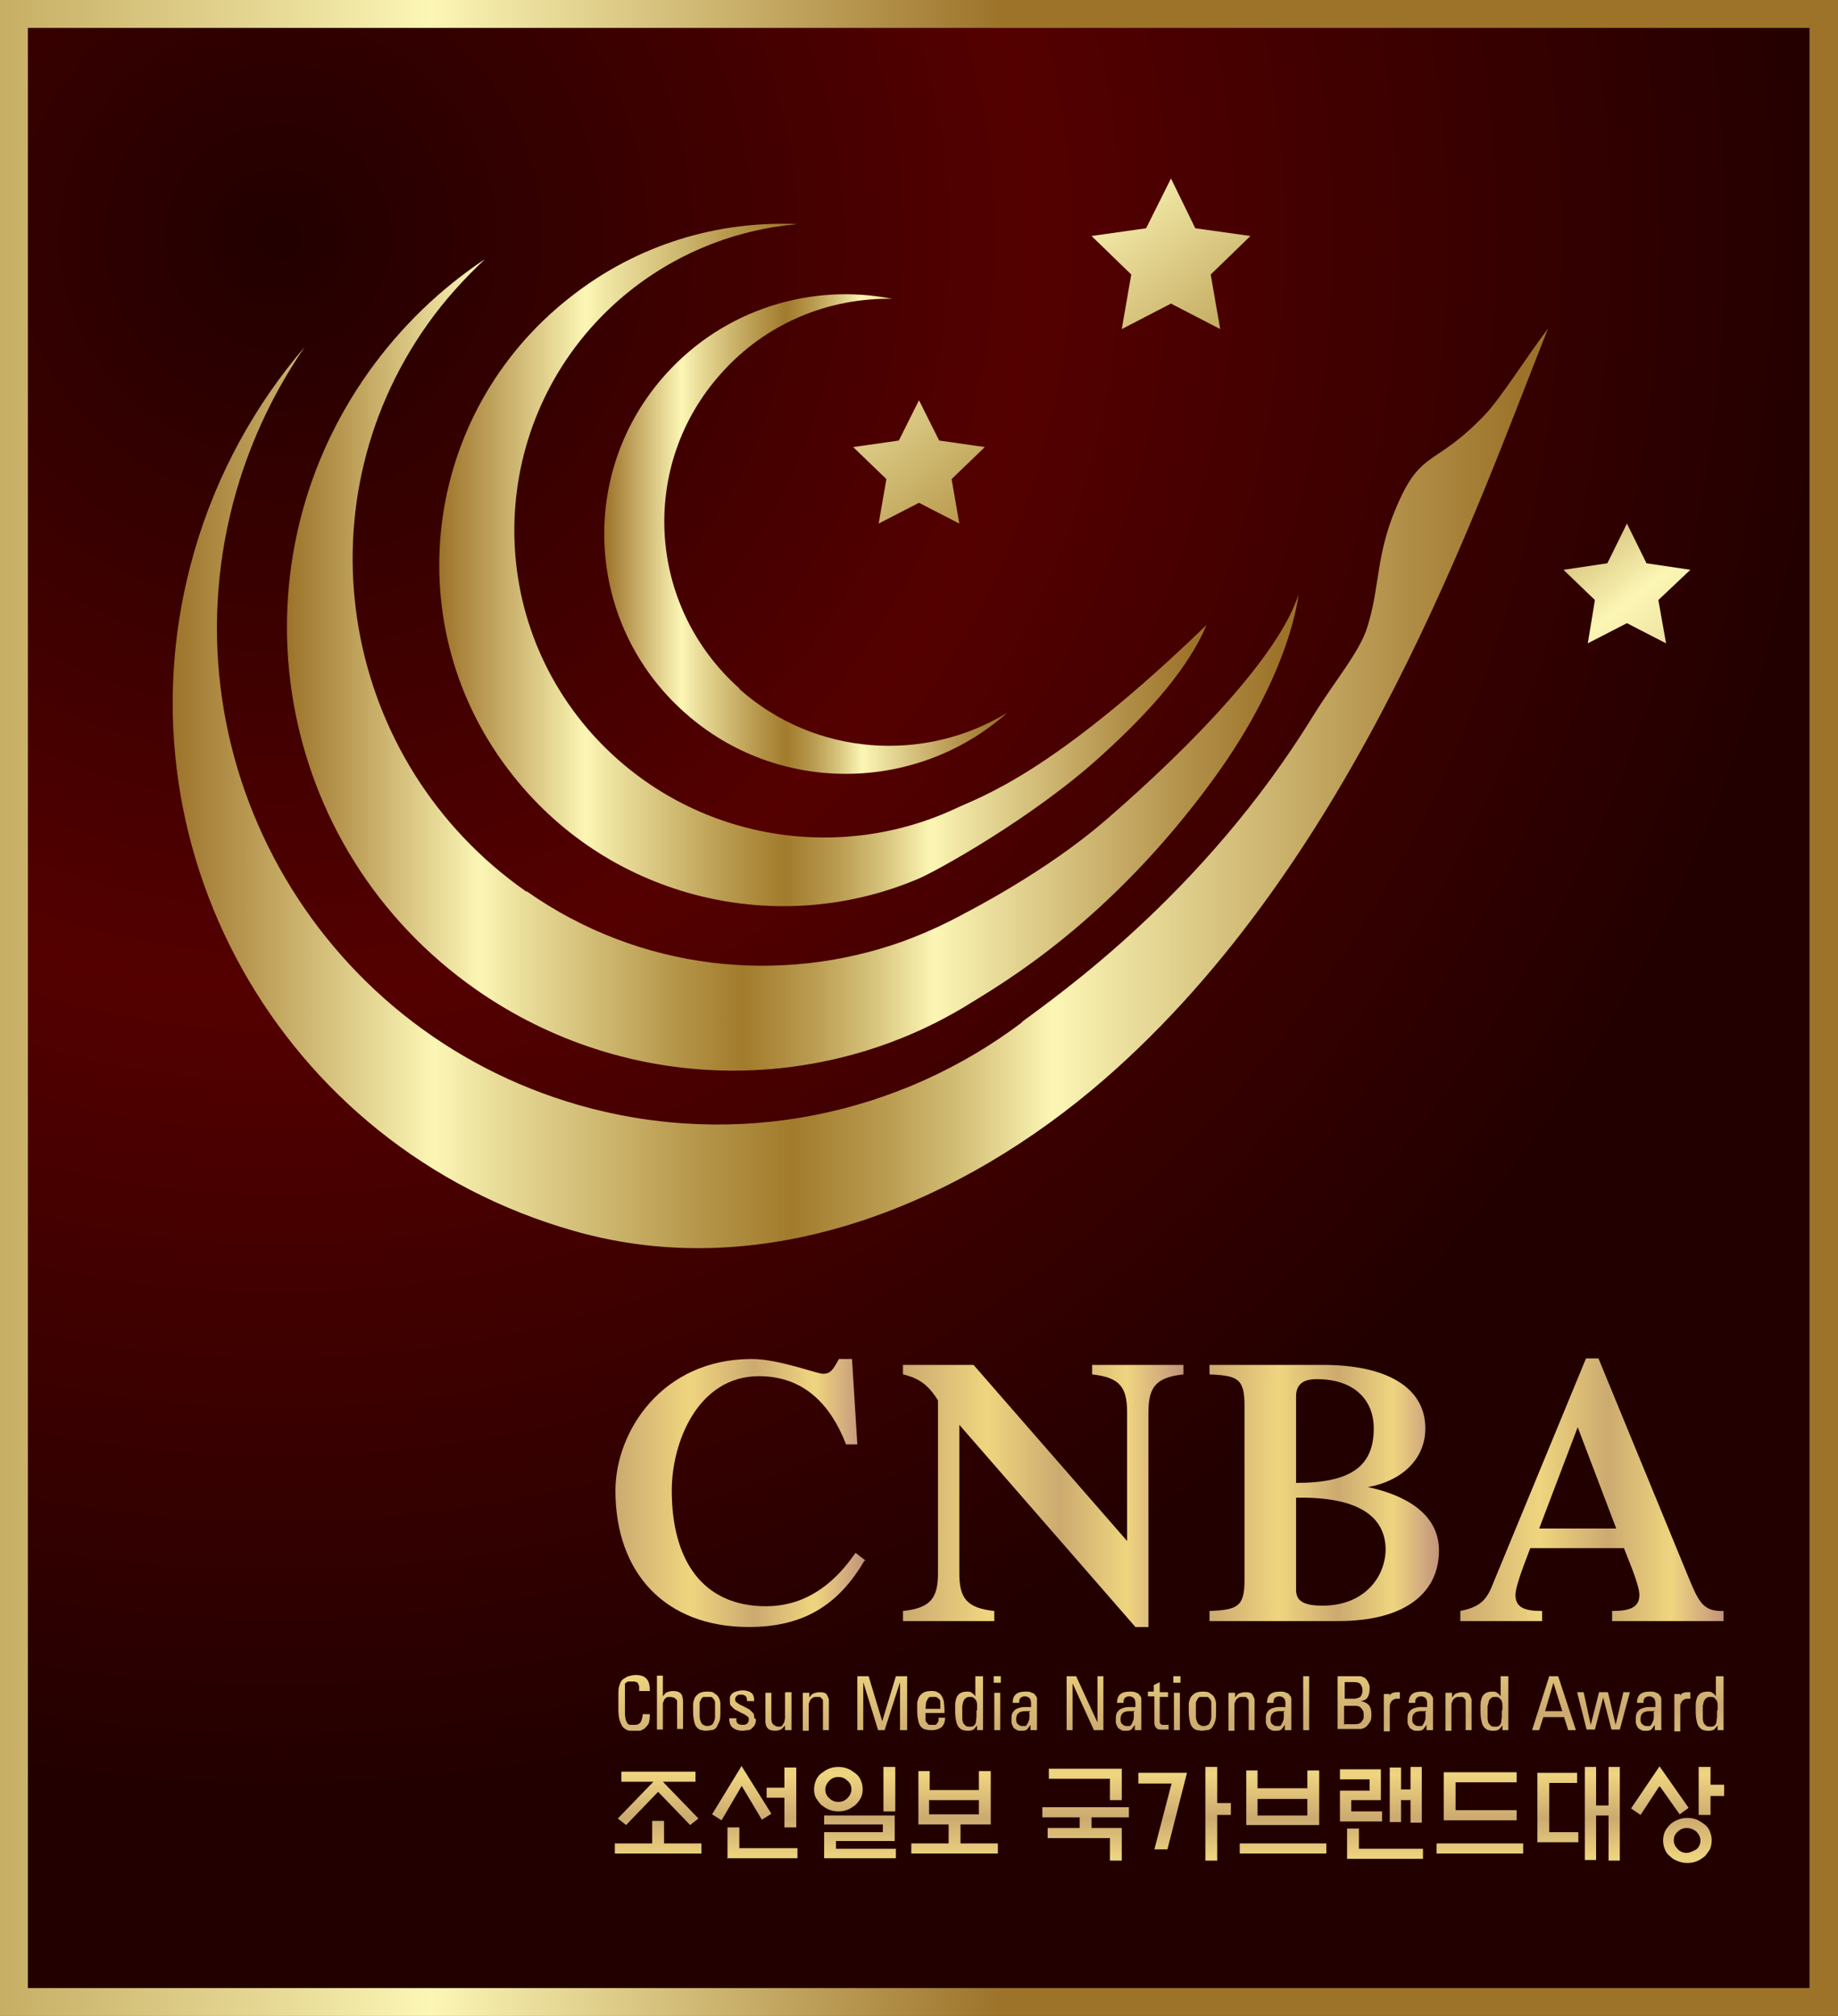
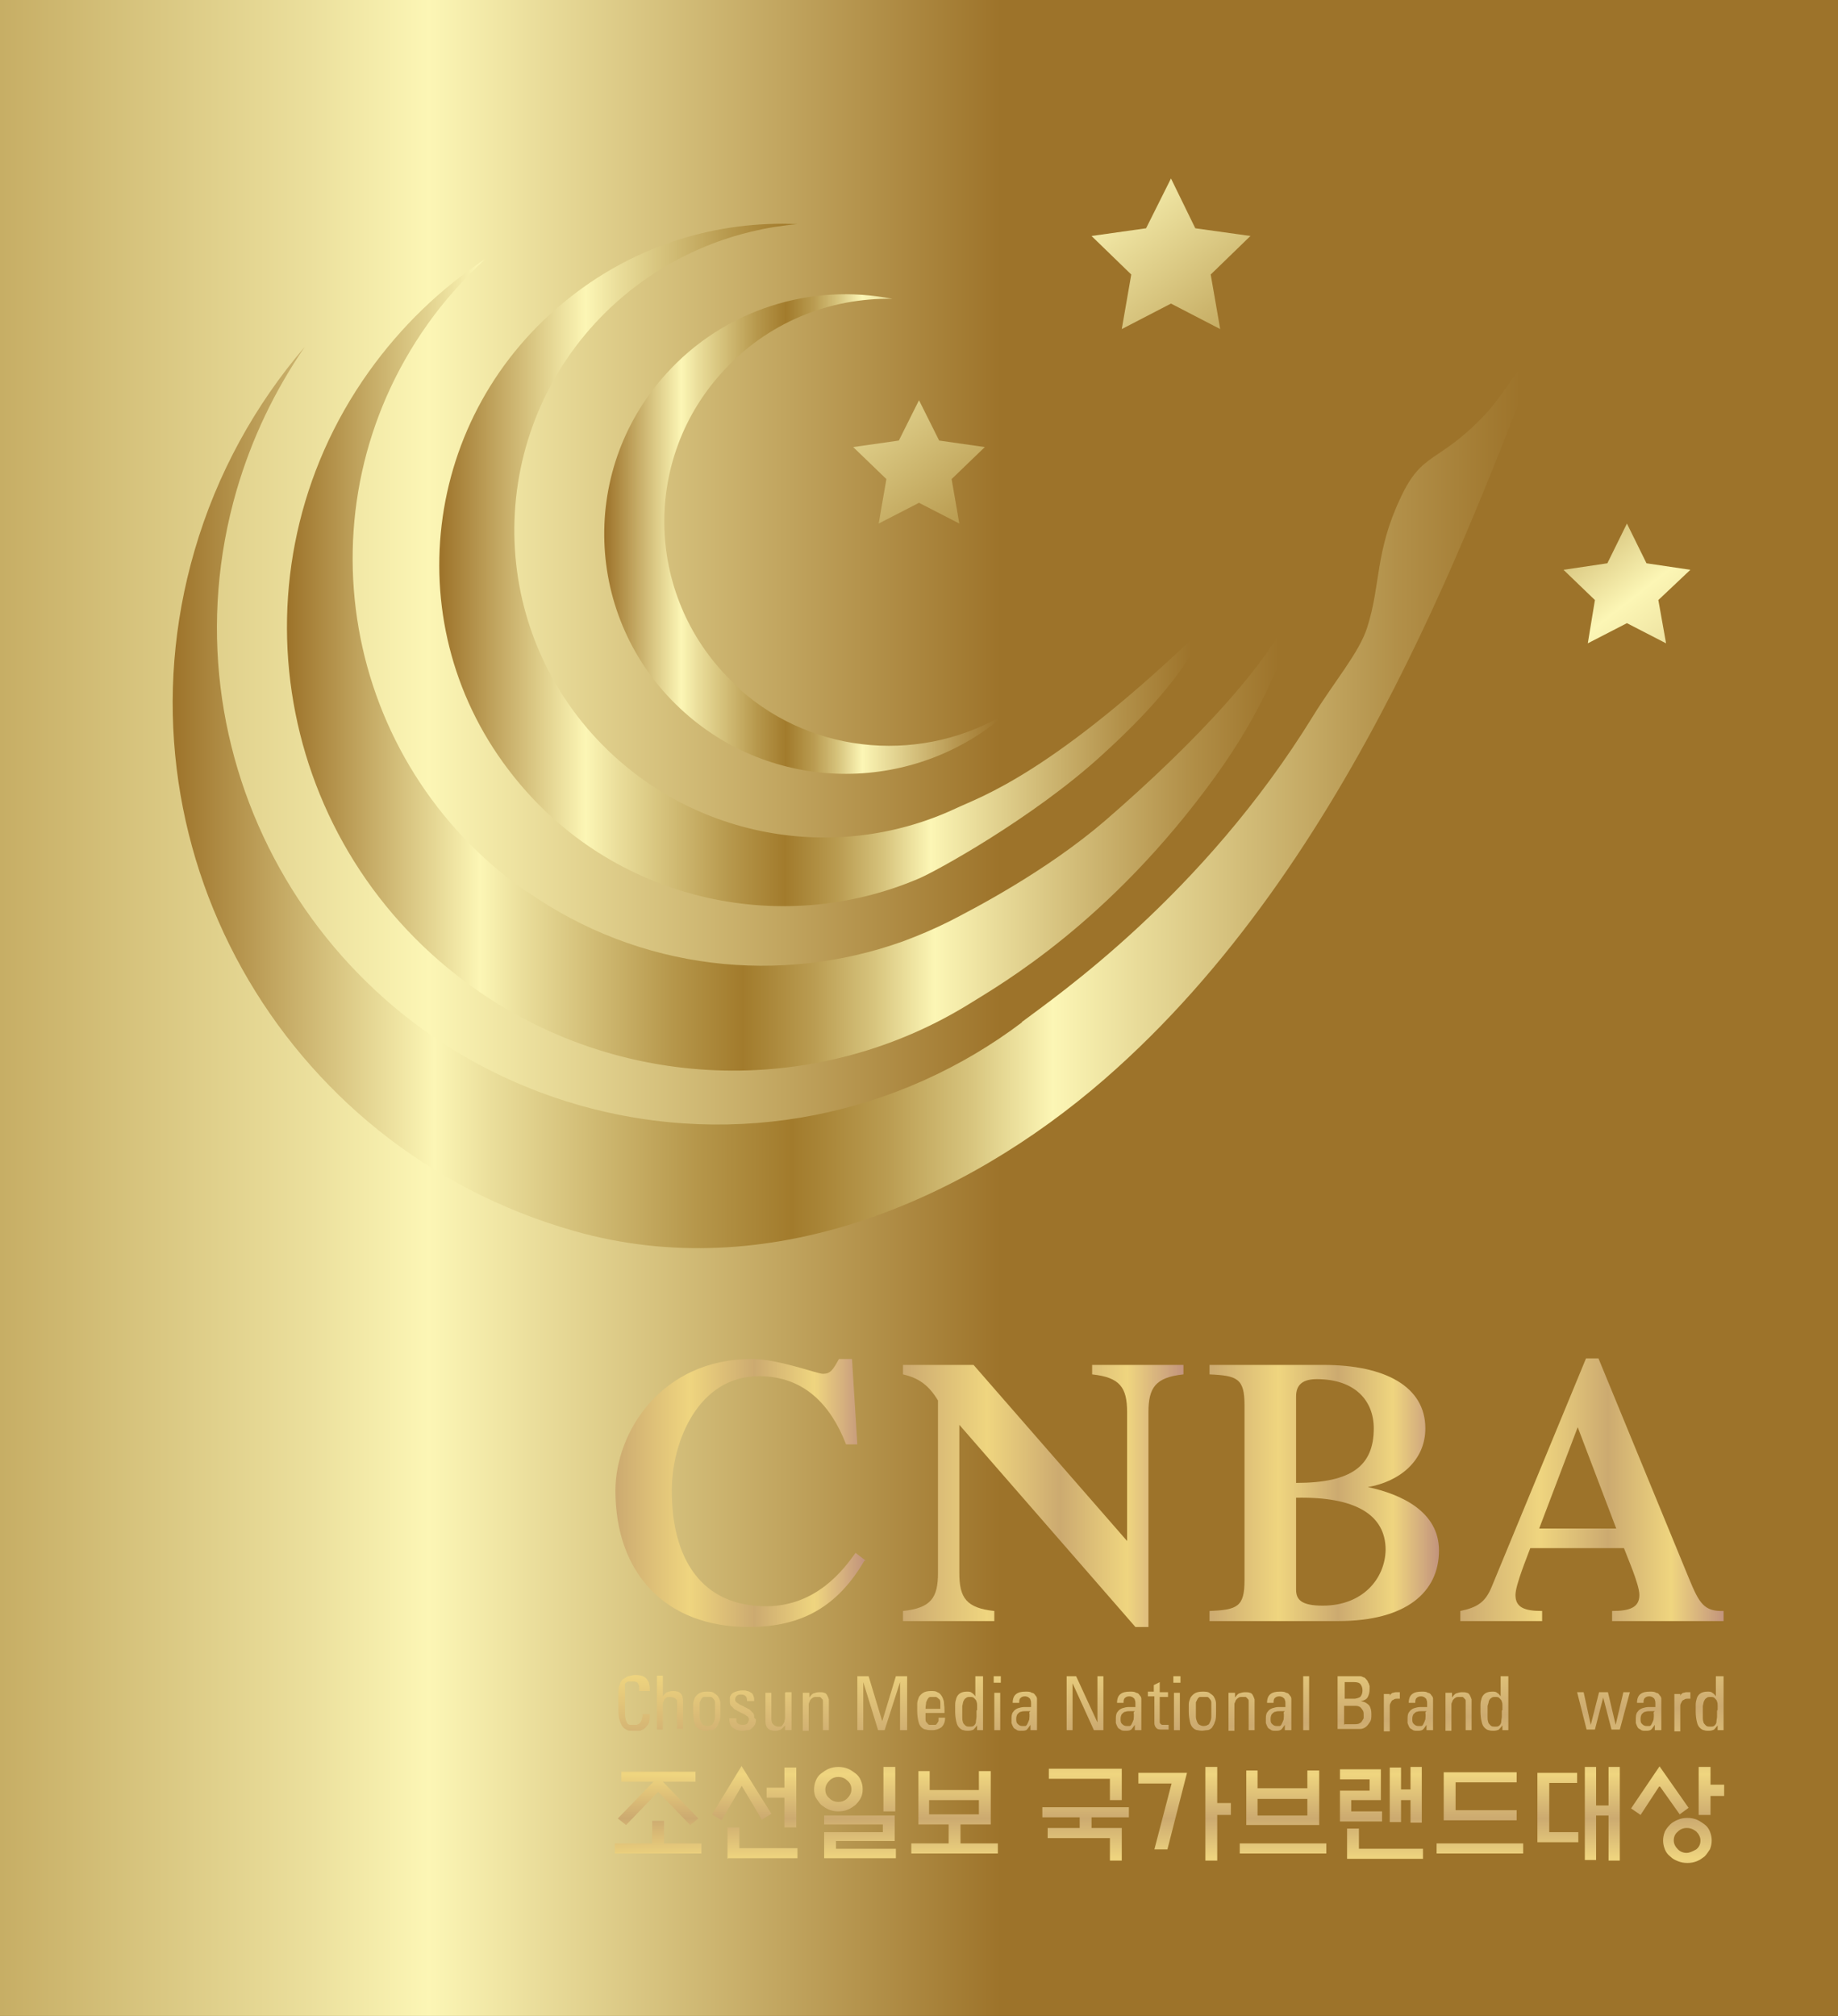
<svg xmlns="http://www.w3.org/2000/svg" xmlns:xlink="http://www.w3.org/1999/xlink" id="Layer_1" data-name="Layer 1" width="31" height="34" version="1.1" viewBox="0 0 31 34">
  <rect x="0" y="0" width="31" height="34" fill="#333333" stroke="none" />
  <defs>
    <style>
      .cls-1 {
        fill: url(#linear-gradient-38);
      }

      .cls-1, .cls-2, .cls-3, .cls-4, .cls-5, .cls-6, .cls-7, .cls-8, .cls-9, .cls-10, .cls-11, .cls-12, .cls-13, .cls-14, .cls-15, .cls-16, .cls-17, .cls-18, .cls-19, .cls-20, .cls-21, .cls-22, .cls-23, .cls-24, .cls-25, .cls-26, .cls-27, .cls-28, .cls-29, .cls-30, .cls-31, .cls-32, .cls-33, .cls-34, .cls-35, .cls-36, .cls-37, .cls-38, .cls-39, .cls-40, .cls-41, .cls-42, .cls-43, .cls-44, .cls-45, .cls-46, .cls-47, .cls-48, .cls-49, .cls-50, .cls-51, .cls-52, .cls-53, .cls-54, .cls-55, .cls-56 {
        stroke-width: 0px;
      }

      .cls-2 {
        fill: url(#linear-gradient-12);
      }

      .cls-3 {
        fill: url(#linear-gradient-17);
      }

      .cls-4 {
        fill: url(#linear-gradient-19);
      }

      .cls-5 {
        fill: url(#linear-gradient-33);
      }

      .cls-6 {
        fill: url(#linear-gradient);
      }

      .cls-7 {
        fill: url(#linear-gradient-21);
      }

      .cls-8 {
        fill: url(#linear-gradient-6);
      }

      .cls-9 {
        fill: url(#linear-gradient-42);
      }

      .cls-10 {
        fill: url(#linear-gradient-15);
      }

      .cls-11 {
        fill: url(#linear-gradient-11);
      }

      .cls-12 {
        fill: url(#linear-gradient-5);
      }

      .cls-13 {
        fill: url(#linear-gradient-31);
      }

      .cls-14 {
        fill: url(#linear-gradient-34);
      }

      .cls-15 {
        fill: url(#linear-gradient-41);
      }

      .cls-16 {
        fill: url(#linear-gradient-40);
      }

      .cls-17 {
        fill: url(#linear-gradient-13);
      }

      .cls-18 {
        fill: url(#linear-gradient-23);
      }

      .cls-19 {
        fill: url(#linear-gradient-25);
      }

      .cls-20 {
        fill: url(#linear-gradient-43);
      }

      .cls-21 {
        fill: url(#linear-gradient-16);
      }

      .cls-22 {
        fill: url(#linear-gradient-22);
      }

      .cls-23 {
        fill: url(#linear-gradient-54);
      }

      .cls-24 {
        fill: url(#linear-gradient-35);
      }

      .cls-25 {
        fill: url(#linear-gradient-50);
      }

      .cls-26 {
        fill: url(#linear-gradient-32);
      }

      .cls-27 {
        fill: url(#linear-gradient-20);
      }

      .cls-28 {
        fill: url(#linear-gradient-14);
      }

      .cls-29 {
        fill: url(#linear-gradient-2);
      }

      .cls-30 {
        fill: url(#linear-gradient-52);
      }

      .cls-31 {
        fill: url(#linear-gradient-45);
      }

      .cls-32 {
        fill: url(#linear-gradient-7);
      }

      .cls-33 {
        fill: url(#radial-gradient-2);
      }

      .cls-34 {
        fill: url(#linear-gradient-39);
      }

      .cls-35 {
        fill: url(#linear-gradient-3);
      }

      .cls-36 {
        fill: url(#linear-gradient-9);
      }

      .cls-37 {
        fill: url(#linear-gradient-27);
      }

      .cls-38 {
        fill: url(#radial-gradient);
      }

      .cls-39 {
        fill: url(#linear-gradient-53);
      }

      .cls-40 {
        fill: url(#linear-gradient-36);
      }

      .cls-41 {
        fill: url(#linear-gradient-48);
      }

      .cls-42 {
        fill: url(#linear-gradient-49);
      }

      .cls-43 {
        fill: url(#linear-gradient-8);
      }

      .cls-44 {
        fill: url(#linear-gradient-47);
      }

      .cls-45 {
        fill: url(#linear-gradient-24);
      }

      .cls-46 {
        fill: url(#linear-gradient-26);
      }

      .cls-47 {
        fill: url(#linear-gradient-18);
      }

      .cls-48 {
        fill: url(#linear-gradient-51);
      }

      .cls-49 {
        fill: url(#linear-gradient-30);
      }

      .cls-50 {
        fill: url(#linear-gradient-44);
      }

      .cls-51 {
        fill: url(#linear-gradient-29);
      }

      .cls-52 {
        fill: url(#linear-gradient-46);
      }

      .cls-53 {
        fill: url(#linear-gradient-28);
      }

      .cls-54 {
        fill: url(#linear-gradient-10);
      }

      .cls-55 {
        fill: url(#linear-gradient-4);
      }

      .cls-56 {
        fill: url(#linear-gradient-37);
      }
    </style>
    <radialGradient id="radial-gradient" cx="-5609.48" cy="774.29" fx="-5609.48" fy="774.29" r="51.52" gradientTransform="translate(791.73 8147.16) rotate(90) scale(1.45 1)" gradientUnits="userSpaceOnUse">
      <stop offset="0" stop-color="#98241b" />
      <stop offset="1" stop-color="#4a0000" />
    </radialGradient>
    <linearGradient id="linear-gradient" x1="-5622.61" y1="774.35" x2="-5622.61" y2="825.16" gradientTransform="translate(791.27 8205.2) rotate(90) scale(1.46 1)" gradientUnits="userSpaceOnUse">
      <stop offset="0" stop-color="#9d732a" />
      <stop offset=".19" stop-color="#fcf6b5" />
      <stop offset=".23" stop-color="#ebdf9c" />
      <stop offset=".38" stop-color="#b6974b" />
      <stop offset=".45" stop-color="#a27b2c" />
      <stop offset=".47" stop-color="#a88436" />
      <stop offset=".52" stop-color="#ba9c51" />
      <stop offset=".58" stop-color="#d7c47d" />
      <stop offset=".64" stop-color="#fcf6b5" />
      <stop offset=".7" stop-color="#e9dc9a" />
      <stop offset=".89" stop-color="#b29049" />
      <stop offset=".98" stop-color="#9d732a" />
    </linearGradient>
    <radialGradient id="radial-gradient-2" cx="4.74" cy="4.03" fx="4.74" fy="4.03" r="26.49" gradientTransform="translate(-.05 -.03)" gradientUnits="userSpaceOnUse">
      <stop offset="0" stop-color="#200" />
      <stop offset=".48" stop-color="#540000" />
      <stop offset="1" stop-color="#200" />
    </radialGradient>
    <linearGradient id="linear-gradient-2" x1="10.37" y1="25.17" x2="14.58" y2="25.17" gradientUnits="userSpaceOnUse">
      <stop offset="0" stop-color="#ccaa70" />
      <stop offset=".3" stop-color="#efd57f" />
      <stop offset=".56" stop-color="#ccaa70" />
      <stop offset=".8" stop-color="#efd57f" />
      <stop offset="1" stop-color="#c2947d" />
    </linearGradient>
    <linearGradient id="linear-gradient-3" x1="15.23" y1="25.23" x2="19.96" y2="25.23" xlink:href="#linear-gradient-2" />
    <linearGradient id="linear-gradient-4" x1="20.4" y1="25.17" x2="24.27" y2="25.17" xlink:href="#linear-gradient-2" />
    <linearGradient id="linear-gradient-5" x1="24.63" y1="25.12" x2="29.08" y2="25.12" xlink:href="#linear-gradient-2" />
    <linearGradient id="linear-gradient-6" x1="11.1" y1="29.06" x2="11.1" y2="31.93" xlink:href="#linear-gradient-2" />
    <linearGradient id="linear-gradient-7" x1="12.73" y1="29.06" x2="12.73" y2="31.93" xlink:href="#linear-gradient-2" />
    <linearGradient id="linear-gradient-8" x1="14.42" y1="29.06" x2="14.42" y2="31.93" xlink:href="#linear-gradient-2" />
    <linearGradient id="linear-gradient-9" x1="16.1" y1="29.06" x2="16.1" y2="31.93" xlink:href="#linear-gradient-2" />
    <linearGradient id="linear-gradient-10" x1="18.31" y1="29.06" x2="18.31" y2="31.93" xlink:href="#linear-gradient-2" />
    <linearGradient id="linear-gradient-11" x1="19.98" y1="29.06" x2="19.98" y2="31.93" xlink:href="#linear-gradient-2" />
    <linearGradient id="linear-gradient-12" x1="21.64" y1="29.06" x2="21.64" y2="31.93" xlink:href="#linear-gradient-2" />
    <linearGradient id="linear-gradient-13" x1="23.3" y1="29.06" x2="23.3" y2="31.93" xlink:href="#linear-gradient-2" />
    <linearGradient id="linear-gradient-14" x1="24.96" y1="29.06" x2="24.96" y2="31.93" xlink:href="#linear-gradient-2" />
    <linearGradient id="linear-gradient-15" x1="26.63" y1="29.06" x2="26.63" y2="31.93" xlink:href="#linear-gradient-2" />
    <linearGradient id="linear-gradient-16" x1="27.99" y1="29.06" x2="27.99" y2="31.93" xlink:href="#linear-gradient-2" />
    <linearGradient id="linear-gradient-17" x1="28.87" y1="29.06" x2="28.87" y2="31.93" xlink:href="#linear-gradient-2" />
    <linearGradient id="linear-gradient-18" x1="28.45" y1="29.06" x2="28.45" y2="31.93" xlink:href="#linear-gradient-2" />
    <linearGradient id="linear-gradient-19" x1="10.56" y1="26.74" x2="10.76" y2="31.69" xlink:href="#linear-gradient-2" />
    <linearGradient id="linear-gradient-20" x1="11.21" y1="26.72" x2="11.41" y2="31.66" xlink:href="#linear-gradient-2" />
    <linearGradient id="linear-gradient-21" x1="11.85" y1="26.69" x2="12.04" y2="31.64" xlink:href="#linear-gradient-2" />
    <linearGradient id="linear-gradient-22" x1="12.44" y1="26.67" x2="12.64" y2="31.61" xlink:href="#linear-gradient-2" />
    <linearGradient id="linear-gradient-23" x1="13.04" y1="26.65" x2="13.24" y2="31.59" xlink:href="#linear-gradient-2" />
    <linearGradient id="linear-gradient-24" x1="13.67" y1="26.62" x2="13.87" y2="31.56" xlink:href="#linear-gradient-2" />
    <linearGradient id="linear-gradient-25" x1="14.8" y1="26.57" x2="15" y2="31.52" xlink:href="#linear-gradient-2" />
    <linearGradient id="linear-gradient-26" x1="15.64" y1="26.54" x2="15.84" y2="31.48" xlink:href="#linear-gradient-2" />
    <linearGradient id="linear-gradient-27" x1="16.27" y1="26.52" x2="16.47" y2="31.46" xlink:href="#linear-gradient-2" />
    <linearGradient id="linear-gradient-28" x1="16.73" y1="26.5" x2="16.93" y2="31.44" xlink:href="#linear-gradient-2" />
    <linearGradient id="linear-gradient-29" x1="17.17" y1="26.48" x2="17.37" y2="31.42" xlink:href="#linear-gradient-2" />
    <linearGradient id="linear-gradient-30" x1="18.21" y1="26.44" x2="18.41" y2="31.38" xlink:href="#linear-gradient-2" />
    <linearGradient id="linear-gradient-31" x1="18.92" y1="26.41" x2="19.12" y2="31.35" xlink:href="#linear-gradient-2" />
    <linearGradient id="linear-gradient-32" x1="19.44" y1="26.39" x2="19.64" y2="31.33" xlink:href="#linear-gradient-2" />
    <linearGradient id="linear-gradient-33" x1="19.75" y1="26.38" x2="19.95" y2="31.32" xlink:href="#linear-gradient-2" />
    <linearGradient id="linear-gradient-34" x1="20.2" y1="26.36" x2="20.4" y2="31.3" xlink:href="#linear-gradient-2" />
    <linearGradient id="linear-gradient-35" x1="20.83" y1="26.33" x2="21.03" y2="31.28" xlink:href="#linear-gradient-2" />
    <linearGradient id="linear-gradient-36" x1="21.45" y1="26.31" x2="21.65" y2="31.25" xlink:href="#linear-gradient-2" />
    <linearGradient id="linear-gradient-37" x1="21.93" y1="26.29" x2="22.13" y2="31.23" xlink:href="#linear-gradient-2" />
    <linearGradient id="linear-gradient-38" x1="22.73" y1="26.26" x2="22.93" y2="31.2" xlink:href="#linear-gradient-2" />
    <linearGradient id="linear-gradient-39" x1="23.36" y1="26.23" x2="23.56" y2="31.17" xlink:href="#linear-gradient-2" />
    <linearGradient id="linear-gradient-40" x1="23.84" y1="26.21" x2="24.04" y2="31.16" xlink:href="#linear-gradient-2" />
    <linearGradient id="linear-gradient-41" x1="24.48" y1="26.19" x2="24.68" y2="31.13" xlink:href="#linear-gradient-2" />
    <linearGradient id="linear-gradient-42" x1="25.12" y1="26.16" x2="25.32" y2="31.1" xlink:href="#linear-gradient-2" />
    <linearGradient id="linear-gradient-43" x1="26.09" y1="26.12" x2="26.29" y2="31.07" xlink:href="#linear-gradient-2" />
    <linearGradient id="linear-gradient-44" x1="26.93" y1="26.09" x2="27.13" y2="31.03" xlink:href="#linear-gradient-2" />
    <linearGradient id="linear-gradient-45" x1="27.68" y1="26.06" x2="27.88" y2="31" xlink:href="#linear-gradient-2" />
    <linearGradient id="linear-gradient-46" x1="28.26" y1="26.04" x2="28.46" y2="30.98" xlink:href="#linear-gradient-2" />
    <linearGradient id="linear-gradient-47" x1="28.74" y1="26.02" x2="28.94" y2="30.96" xlink:href="#linear-gradient-2" />
    <linearGradient id="linear-gradient-48" x1="4.85" y1="11.22" x2="21.91" y2="11.22" gradientTransform="matrix(1,0,0,1,0,0)" xlink:href="#linear-gradient" />
    <linearGradient id="linear-gradient-49" x1="2.91" y1="13.3" x2="26.11" y2="13.3" gradientTransform="matrix(1,0,0,1,0,0)" xlink:href="#linear-gradient" />
    <linearGradient id="linear-gradient-50" x1="7.42" y1="9.53" x2="20.35" y2="9.53" gradientTransform="matrix(1,0,0,1,0,0)" xlink:href="#linear-gradient" />
    <linearGradient id="linear-gradient-51" x1="10.2" y1="9.01" x2="16.99" y2="9.01" gradientTransform="matrix(1,0,0,1,0,0)" xlink:href="#linear-gradient" />
    <linearGradient id="linear-gradient-52" x1="19.27" y1="-.51" x2="32.18" y2="16.05" gradientTransform="matrix(1,0,0,1,0,0)" xlink:href="#linear-gradient" />
    <linearGradient id="linear-gradient-53" x1="16.27" y1="-.03" x2="29.17" y2="16.53" gradientTransform="matrix(1,0,0,1,0,0)" xlink:href="#linear-gradient" />
    <linearGradient id="linear-gradient-54" x1="11.41" y1="2.67" x2="24.32" y2="19.23" gradientTransform="matrix(1,0,0,1,0,0)" xlink:href="#linear-gradient" />
  </defs>
  <rect class="cls-38" x=".47" y=".47" width="30.05" height="33.06" />
  <rect class="cls-6" width="31" height="34" />
-   <rect class="cls-33" x=".47" y=".47" width="30.05" height="33.06" />
  <g>
    <g>
      <path class="cls-29" d="M14.58,26.32c-.45.77-1.05,1.12-1.95,1.12-1.42,0-2.25-.92-2.25-2.3,0-.99.78-2.22,2.3-2.22.45,0,1.1.25,1.2.25.13,0,.17-.07.27-.25h.22l.09,1.44h-.19c-.26-.67-.71-1.15-1.47-1.15-1.02,0-1.47,1.1-1.47,1.93,0,1.16.51,1.95,1.59,1.95.85,0,1.31-.62,1.51-.9l.17.13Z" />
      <path class="cls-35" d="M19.01,23.82c0-.42-.12-.59-.59-.64v-.16h1.54v.16c-.47.05-.59.22-.59.64v3.62h-.22l-2.97-3.41v2.5c0,.42.12.59.59.64v.17h-1.54v-.17c.47-.05.59-.22.59-.64v-2.91c-.15-.25-.32-.38-.59-.44v-.16h1.19l2.59,2.97v-2.17Z" />
      <path class="cls-55" d="M20.4,27.34v-.17c.47-.02.59-.07.59-.52v-2.95c0-.45-.12-.5-.59-.52v-.16h1.92c1.05,0,1.72.37,1.72,1.07,0,.55-.44.9-.97.99h0c.56.12,1.2.41,1.2,1.07,0,.7-.55,1.19-1.7,1.19h-2.17ZM21.86,25.01c.94,0,1.31-.29,1.31-.92,0-.47-.32-.83-.96-.83-.22,0-.35.08-.35.29v1.45ZM21.86,26.81c0,.17.09.27.45.27.68,0,1.05-.46,1.06-.94,0-.6-.52-.9-1.51-.88v1.54Z" />
      <path class="cls-12" d="M27.19,27.34v-.17c.3,0,.46-.06.46-.27,0-.18-.21-.65-.26-.79h-1.58c-.05.14-.25.62-.25.79,0,.21.15.27.45.27v.17h-1.38v-.17c.28-.06.42-.14.53-.41l1.59-3.85h.21l1.53,3.72c.17.41.25.55.58.54v.17h-1.88ZM27.26,25.78l-.65-1.71-.65,1.71h1.3Z" />
    </g>
    <g>
      <path class="cls-8" d="M11,31.09v-.38h.2v.38h.63v.17h-1.46v-.17h.63ZM10.48,30.05v-.17h1.25v.17h-.55l.6.62-.14.11-.54-.56-.54.56-.14-.11.6-.62h-.55Z" />
      <path class="cls-32" d="M12.51,29.79l.5.8-.16.1-.34-.57-.34.58-.16-.1.5-.82ZM12.27,31.35v-.53h.2v.35h.98v.17h-1.17ZM13.23,30.81v-.49h-.3v-.17h.3v-.34h.2v1.01h-.2Z" />
      <path class="cls-43" d="M14.55,30.18c0,.05-.01.1-.03.14-.02.04-.05.08-.09.12-.04.03-.08.06-.13.08s-.1.03-.16.03-.11-.01-.16-.03c-.05-.02-.09-.05-.13-.08-.04-.04-.06-.08-.09-.12-.02-.04-.03-.09-.03-.14s.01-.1.03-.15c.02-.05.05-.09.09-.12.04-.03.08-.06.13-.08.05-.02.1-.03.16-.03s.11.01.16.03.09.05.13.08.07.07.09.12c.02.05.03.09.03.15ZM13.9,30.62h1.19v.43h-.99v.13h1.01v.16h-1.21v-.44h.99v-.13h-.99v-.15ZM14.36,30.18c0-.06-.02-.11-.07-.15-.04-.04-.09-.06-.15-.06s-.11.02-.15.06c-.04.04-.07.09-.07.15s.02.11.07.15c.04.04.09.06.15.06s.11-.02.15-.06c.04-.04.07-.09.07-.15ZM14.9,29.8h.2v.75h-.2v-.75Z" />
      <path class="cls-36" d="M16.51,30.19v-.32h.2v.9h-.51v.32h.63v.17h-1.46v-.17h.63v-.32h-.51v-.9h.19v.32h.84ZM16.51,30.6v-.24h-.84v.24h.84Z" />
      <path class="cls-54" d="M18.21,30.83v-.18h-.63v-.17h1.46v.17h-.63v.18h.51v.55h-.2v-.38h-1.05v-.17h.53ZM18.92,29.83v.53h-.2v-.36h-1.03v-.17h1.23Z" />
      <path class="cls-11" d="M19.68,31.19h-.21l.29-1.11h-.56v-.18h.82l-.33,1.29ZM20.53,30.41h.23v.2h-.23v.77h-.2v-1.58h.2v.61Z" />
      <path class="cls-2" d="M22.37,31.09v.17h-1.46v-.17h1.46ZM22.05,30.16v-.3h.2v.92h-1.23v-.92h.19v.3h.84ZM22.05,30.62v-.28h-.84v.28h.84Z" />
      <path class="cls-17" d="M23.31,30.72h-.71v-.52h.5v-.19h-.5v-.17h.69v.52h-.5v.19h.52v.17ZM22.72,31.35v-.51h.2v.34h1.08v.17h-1.28ZM23.63,30.73h-.19v-.92h.19v.37h.16v-.38h.19v.94h-.19v-.38h-.16v.37Z" />
      <path class="cls-28" d="M25.69,31.09v.17h-1.46v-.17h1.46ZM24.35,30.7v-.81h1.23v.17h-1.03v.47h1.03v.17h-1.23Z" />
      <path class="cls-10" d="M25.93,29.9h.67v.17h-.47v.83h.49v.17h-.69v-1.18ZM27.13,29.8h.19v1.58h-.19v-.76h-.21v.75h-.19v-1.57h.19v.65h.21v-.65Z" />
      <polygon class="cls-21" points="28.33 30.6 28.48 30.49 27.99 29.79 27.51 30.5 27.67 30.61 27.99 30.12 28.33 30.6" />
      <polygon class="cls-3" points="28.85 30.1 28.85 29.8 28.65 29.8 28.65 30.61 28.85 30.61 28.85 30.29 29.08 30.29 29.08 30.1 28.85 30.1" />
      <path class="cls-47" d="M28.75,30.77s-.08-.06-.13-.08c-.05-.02-.1-.03-.16-.03s-.11.01-.16.03c-.05.02-.1.05-.13.08-.04.04-.07.08-.09.12-.02.05-.03.1-.03.15s.01.1.03.15c.02.05.05.09.09.12.04.04.08.06.13.08.05.02.1.03.16.03s.11-.01.16-.03c.05-.02.09-.05.13-.08.04-.04.06-.08.09-.12.02-.05.03-.1.03-.15s-.01-.1-.03-.15c-.02-.05-.05-.09-.09-.12ZM28.61,31.19s-.1.06-.16.06-.11-.02-.15-.06c-.04-.04-.07-.09-.07-.15s.02-.11.07-.15c.04-.04.09-.06.15-.06s.11.02.16.06c.04.04.07.09.07.15s-.02.11-.07.15Z" />
    </g>
    <g>
      <path class="cls-4" d="M10.78,28.52s0-.05,0-.07c0-.02-.01-.04-.02-.06,0,0-.01-.01-.02-.02,0,0-.02,0-.03-.01,0,0-.02,0-.03,0,0,0-.02,0-.02,0-.02,0-.05,0-.06,0-.02,0-.03.01-.04.02-.01,0-.02.02-.02.02,0,0,0,.01,0,.02,0,0,0,0,0,.01,0,0,0,.01,0,.03,0,.01,0,.03,0,.06,0,.02,0,.06,0,.09v.24c0,.06,0,.1.01.13,0,.03.02.06.03.08s.03.03.05.03c.02,0,.04,0,.06,0,0,0,.02,0,.04,0,.02,0,.03-.01.05-.02.02-.01.03-.03.04-.06.01-.03.02-.06.02-.1h.12s0,.09-.01.12c0,.03-.02.06-.04.08-.02.02-.03.04-.05.05-.02.01-.04.02-.06.03-.02,0-.04,0-.05,0-.02,0-.03,0-.04,0-.03,0-.06,0-.09,0-.03,0-.06-.02-.09-.04-.03-.02-.05-.06-.07-.11-.02-.05-.03-.12-.03-.2v-.26c0-.06,0-.12.02-.16.01-.04.03-.08.06-.1s.06-.04.09-.05c.04-.01.08-.02.12-.02.09,0,.15.02.19.07.04.05.05.11.05.2h-.12Z" />
      <path class="cls-27" d="M11.42,29.18v-.43s0-.04,0-.05c0-.02,0-.03-.02-.04,0-.01-.02-.02-.04-.03-.01,0-.03-.01-.06-.01-.03,0-.05,0-.06.01s-.03.02-.04.04c0,.02-.02.04-.02.06,0,.02,0,.05,0,.07v.37h-.1v-.91h.1v.35h0s.04-.06.07-.07c.03-.01.06-.02.1-.02.05,0,.1.01.13.04.03.03.04.08.04.15v.45h-.1Z" />
      <path class="cls-7" d="M11.93,29.19s-.07,0-.09-.01c-.03,0-.06-.02-.08-.04-.02-.02-.04-.05-.05-.1-.01-.04-.02-.1-.02-.17,0-.05,0-.09,0-.13,0-.04.02-.08.03-.11.02-.03.04-.05.07-.07.03-.02.08-.03.13-.03s.1,0,.13.03c.03.02.06.04.07.07.02.03.03.07.03.11,0,.04,0,.09,0,.13,0,.07,0,.13-.02.17s-.03.07-.05.1c-.02.02-.05.04-.08.04-.03,0-.06.01-.1.01ZM11.93,29.11s.05,0,.07-.02c.02,0,.03-.03.04-.05.01-.02.02-.05.02-.09,0-.04,0-.08,0-.13,0-.04,0-.08,0-.11,0-.03-.02-.05-.03-.06-.01-.02-.03-.03-.04-.03-.02,0-.03,0-.06,0s-.04,0-.06,0c-.02,0-.03.02-.04.03-.01.02-.02.04-.03.06,0,.03,0,.06,0,.11,0,.05,0,.1,0,.13,0,.04.01.06.02.09.01.02.02.04.04.05.02.01.04.02.07.02Z" />
      <path class="cls-22" d="M12.75,29s0,.06-.02.09c-.01.02-.03.04-.05.06-.02.02-.04.03-.07.03-.03,0-.06.01-.09.01-.07,0-.12-.02-.16-.05-.04-.03-.06-.08-.06-.16h.12s0,.02,0,.03c0,.01,0,.03.01.04,0,.01.02.02.03.03.01,0,.03.01.06.01.03,0,.06,0,.08-.02.02-.02.03-.04.03-.07,0-.02,0-.03-.02-.05-.02-.01-.04-.03-.06-.04s-.05-.02-.08-.04c-.03-.01-.05-.03-.08-.04-.02-.02-.04-.04-.06-.06-.02-.02-.02-.05-.02-.08,0-.02,0-.04,0-.06,0-.02.02-.04.03-.06.02-.02.04-.03.07-.04.03-.01.07-.02.11-.02.03,0,.06,0,.08.01.03,0,.05.02.07.03.02.01.03.03.04.06.01.02.01.05.01.08h-.12s0-.06-.02-.08c-.02-.02-.04-.03-.08-.03-.03,0-.05,0-.07.02-.02.01-.03.04-.03.06,0,.02,0,.03.02.05.02.01.04.03.06.04.02.01.05.02.08.04.03.01.05.03.08.04.02.02.04.04.06.06.02.02.02.05.02.08Z" />
      <path class="cls-18" d="M13.25,28.54h.1v.5s0,.04,0,.07c0,.02,0,.04,0,.07h-.11v-.08h0s-.04.05-.07.07c-.03.01-.06.02-.09.02-.06,0-.1-.01-.13-.04-.03-.03-.04-.07-.04-.12v-.48h.1v.44s0,.07.03.09c.02.02.05.04.08.04.01,0,.03,0,.04,0,.02,0,.03-.01.04-.03.01-.01.02-.03.03-.05,0-.02.01-.04.01-.07v-.42Z" />
      <path class="cls-45" d="M13.88,29.18v-.44s0-.03,0-.05c0-.01,0-.03-.02-.04,0-.01-.02-.02-.03-.03-.01,0-.03,0-.06,0-.03,0-.05,0-.07.02-.02.01-.03.03-.04.04,0,.02-.02.04-.02.06,0,.02,0,.04,0,.07v.38h-.1v-.5s0-.04,0-.07c0-.02,0-.04,0-.07h.11v.08h0s.04-.06.07-.07c.03-.01.06-.02.1-.02.03,0,.06,0,.08.01.02,0,.04.02.05.04.01.02.02.04.03.07,0,.03,0,.05,0,.08v.44h-.1Z" />
      <path class="cls-19" d="M14.57,29.18h-.11v-.91h.19l.23.76h0l.23-.76h.19v.91h-.12v-.81h0l-.26.81h-.11l-.25-.81h0v.81Z" />
      <path class="cls-46" d="M15.61,28.89s0,.08,0,.11c0,.03.01.05.03.06.01.02.02.03.04.03.02,0,.03,0,.05,0,.02,0,.03,0,.05,0,.01,0,.02-.02.03-.03,0-.01.02-.02.02-.04,0-.01,0-.03,0-.05h.11c0,.07-.02.12-.06.16-.04.03-.09.05-.16.05-.03,0-.07,0-.1-.01-.03,0-.06-.02-.08-.04-.02-.02-.04-.05-.05-.1-.01-.04-.02-.1-.02-.17,0-.05,0-.09,0-.13,0-.04.02-.08.03-.11.02-.03.04-.05.07-.07.03-.02.08-.03.13-.03.05,0,.08,0,.11.02.03.01.05.03.07.06.02.03.03.06.04.1,0,.04.01.08.01.14v.05h-.36ZM15.86,28.82s0-.08,0-.11c0-.03-.01-.05-.03-.06-.01-.01-.02-.02-.04-.03-.02,0-.03,0-.05,0-.02,0-.03,0-.05,0-.01,0-.03.01-.04.03-.01.01-.02.04-.03.06,0,.03-.01.06-.01.11h.25Z" />
      <path class="cls-37" d="M16.48,28.27h.1v.91h-.1v-.08h0s-.04.05-.06.07c-.02.01-.05.02-.09.02-.03,0-.05,0-.08-.01-.02,0-.05-.02-.07-.04-.02-.02-.04-.05-.05-.1-.01-.04-.02-.1-.02-.17,0-.04,0-.08,0-.12,0-.04.01-.08.02-.11.01-.03.03-.06.06-.08.03-.02.07-.03.12-.03.03,0,.06,0,.08.02.02.01.04.03.06.06h0v-.34ZM16.48,28.84s0-.04,0-.07,0-.05-.01-.07c0-.02-.02-.04-.04-.06-.02-.02-.04-.02-.07-.02s-.05,0-.07.02c-.02.01-.03.03-.04.05s-.01.05-.02.08c0,.03,0,.07,0,.11,0,.02,0,.05,0,.08,0,.03,0,.05.01.08,0,.02.02.04.04.06.02.02.04.02.08.02.03,0,.05,0,.07-.02.02-.02.03-.04.03-.06,0-.03.01-.06.01-.09,0-.03,0-.06,0-.1Z" />
      <path class="cls-53" d="M16.76,28.27h.12v.11h-.12v-.11ZM16.87,29.18h-.1v-.63h.1v.63Z" />
      <path class="cls-51" d="M17.38,29.09h0s-.04.06-.06.08-.06.02-.1.02c-.03,0-.06,0-.08-.02-.02-.01-.04-.02-.05-.04-.01-.02-.02-.04-.03-.07,0-.03,0-.05,0-.08,0-.05.01-.09.03-.11.02-.03.05-.05.08-.06.03-.01.07-.02.11-.02.04,0,.08,0,.11,0,0-.02,0-.04,0-.06,0-.02,0-.04-.01-.06,0-.02-.02-.03-.03-.04-.01-.01-.04-.02-.06-.02-.04,0-.06.01-.08.03-.02.02-.02.05-.02.08h-.11c0-.07.02-.12.06-.15.04-.03.09-.04.16-.04.04,0,.08,0,.1.02.03,0,.05.02.06.04.02.02.03.04.03.06,0,.02,0,.05,0,.07v.31s0,.05,0,.08c0,.03,0,.05,0,.07h-.11v-.09ZM17.38,28.86s-.05,0-.08,0c-.03,0-.05,0-.08.01-.02,0-.04.02-.06.04-.01.02-.02.04-.02.08,0,.03,0,.06.02.08.02.02.04.04.08.04.02,0,.03,0,.05,0,.02,0,.03-.02.04-.04.01-.02.02-.04.03-.07,0-.03.01-.07,0-.12Z" />
      <path class="cls-49" d="M18.61,28.27v.91h-.16l-.36-.79h0v.79h-.1v-.91h.16l.36.78h0v-.78h.1Z" />
      <path class="cls-13" d="M19.14,29.09h0s-.04.06-.06.08c-.03.02-.06.02-.1.02-.03,0-.06,0-.08-.02-.02-.01-.04-.02-.05-.04-.01-.02-.02-.04-.03-.07,0-.03,0-.05,0-.08,0-.05.01-.09.03-.11.02-.03.05-.05.08-.06.03-.01.07-.02.11-.02.04,0,.08,0,.11,0,0-.02,0-.04,0-.06s0-.04-.01-.06c0-.02-.02-.03-.03-.04-.01-.01-.04-.02-.06-.02-.04,0-.06.01-.08.03-.02.02-.02.05-.02.08h-.11c0-.07.02-.12.06-.15.04-.03.09-.04.16-.04.04,0,.08,0,.1.02.03,0,.05.02.06.04.02.02.03.04.03.06,0,.02,0,.05,0,.07v.31s0,.05,0,.08c0,.03,0,.05,0,.07h-.11v-.09ZM19.14,28.86s-.05,0-.08,0c-.03,0-.05,0-.08.01-.02,0-.04.02-.06.04-.01.02-.02.04-.02.08,0,.03,0,.06.02.08.02.02.04.04.08.04.02,0,.03,0,.05,0,.02,0,.03-.02.04-.04.01-.02.02-.04.03-.07,0-.03.01-.07,0-.12Z" />
      <path class="cls-26" d="M19.46,28.54v-.12l.1-.05v.17h.14v.08h-.14v.39s0,.02,0,.03c0,.01,0,.02.01.03,0,0,.02.02.03.02.01,0,.03,0,.06,0,0,0,.01,0,.02,0,0,0,.02,0,.03,0v.08s-.03,0-.05,0c-.02,0-.03,0-.05,0-.05,0-.09,0-.11-.03-.02-.02-.03-.05-.03-.08v-.45h-.11v-.08h.11Z" />
      <path class="cls-5" d="M19.79,28.27h.12v.11h-.12v-.11ZM19.9,29.18h-.1v-.63h.1v.63Z" />
      <path class="cls-14" d="M20.3,29.19s-.07,0-.1-.01c-.03,0-.06-.02-.08-.04-.02-.02-.04-.05-.05-.1s-.02-.1-.02-.17c0-.05,0-.09,0-.13,0-.04.02-.08.03-.11.02-.03.04-.05.07-.07.03-.02.08-.03.13-.03s.1,0,.13.03c.03.02.06.04.07.07.02.03.03.07.03.11,0,.04,0,.09,0,.13,0,.07,0,.13-.02.17-.01.04-.03.07-.05.1-.02.02-.05.04-.08.04-.03,0-.06.01-.1.01ZM20.3,29.11s.05,0,.07-.02c.02,0,.03-.03.04-.05s.02-.05.02-.09c0-.04,0-.08,0-.13,0-.04,0-.08,0-.11,0-.03-.02-.05-.03-.06-.01-.02-.03-.03-.04-.03-.02,0-.03,0-.06,0s-.04,0-.06,0c-.02,0-.03.02-.04.03-.01.02-.02.04-.03.06,0,.03,0,.06,0,.11,0,.05,0,.1,0,.13,0,.04.01.06.02.09.01.02.02.04.04.05.02.01.04.02.07.02Z" />
      <path class="cls-24" d="M21.06,29.18v-.44s0-.03,0-.05c0-.01,0-.03-.02-.04,0-.01-.02-.02-.03-.03-.01,0-.03,0-.06,0-.03,0-.05,0-.07.02-.02.01-.03.03-.04.04,0,.02-.02.04-.02.06,0,.02,0,.04,0,.07v.38h-.1v-.5s0-.04,0-.07c0-.02,0-.04,0-.07h.11v.08h0s.04-.06.07-.07c.03-.01.06-.02.1-.02.03,0,.06,0,.08.01.02,0,.04.02.05.04.01.02.02.04.03.07,0,.03,0,.05,0,.08v.44h-.1Z" />
      <path class="cls-40" d="M21.67,29.09h0s-.04.06-.06.08c-.03.02-.06.02-.1.02-.03,0-.06,0-.08-.02-.02-.01-.04-.02-.05-.04-.01-.02-.02-.04-.03-.07,0-.03,0-.05,0-.08,0-.05.01-.09.03-.11.02-.03.05-.05.08-.06.03-.01.07-.02.11-.02.04,0,.08,0,.11,0,0-.02,0-.04,0-.06s0-.04-.01-.06c0-.02-.02-.03-.03-.04-.01-.01-.04-.02-.06-.02-.04,0-.06.01-.08.03s-.02.05-.02.08h-.11c0-.07.02-.12.06-.15.04-.03.09-.04.16-.04.04,0,.08,0,.1.02.03,0,.05.02.06.04.02.02.03.04.03.06,0,.02,0,.05,0,.07v.31s0,.05,0,.08c0,.03,0,.05,0,.07h-.11v-.09ZM21.67,28.86s-.05,0-.08,0c-.03,0-.05,0-.08.01-.02,0-.04.02-.06.04-.01.02-.02.04-.02.08,0,.03,0,.06.02.08.02.02.04.04.08.04.02,0,.03,0,.05,0,.02,0,.03-.02.04-.04.01-.02.02-.04.03-.07,0-.03.01-.07,0-.12Z" />
      <path class="cls-56" d="M22.08,29.18h-.1v-.91h.1v.91Z" />
      <path class="cls-1" d="M22.56,29.18v-.91h.3s.06,0,.08,0c.02,0,.04.01.06.02.02,0,.03.02.04.03.01.01.02.02.03.04,0,.01.01.02.02.04,0,.01,0,.02.01.03,0,.01,0,.02,0,.03,0,0,0,.02,0,.02,0,.06-.01.1-.03.14-.02.04-.06.06-.12.07h0c.07.01.11.04.14.07.03.04.04.09.04.15,0,.06,0,.1-.03.14-.02.03-.04.06-.07.08-.03.02-.06.03-.09.03-.03,0-.06,0-.09,0h-.29ZM22.68,28.65h.17s.08-.01.1-.04c.02-.03.03-.06.03-.1,0-.04-.01-.07-.03-.1-.02-.03-.06-.04-.11-.04h-.16v.28ZM22.68,29.08h.16s.06,0,.08-.01c.02-.01.04-.02.05-.04.01-.02.02-.03.03-.05,0-.02,0-.04,0-.05,0-.04,0-.07-.02-.09-.01-.02-.03-.04-.04-.05-.02-.01-.04-.02-.07-.02-.03,0-.05,0-.08,0h-.12v.32Z" />
      <path class="cls-34" d="M23.42,28.64h0s.02-.04.03-.06c.01-.01.03-.03.04-.03.02,0,.03-.01.05-.01.02,0,.04,0,.07,0v.11s0,0-.01,0c0,0,0,0-.01,0,0,0,0,0-.01,0,0,0,0,0-.01,0-.03,0-.05,0-.07.02-.02,0-.03.02-.04.04-.01.02-.02.03-.02.06,0,.02,0,.04,0,.06v.37h-.1v-.63h.1v.1Z" />
      <path class="cls-16" d="M24.06,29.09h0s-.04.06-.06.08c-.03.02-.06.02-.1.02-.03,0-.06,0-.08-.02-.02-.01-.04-.02-.05-.04-.01-.02-.02-.04-.03-.07,0-.03,0-.05,0-.08,0-.05.01-.09.03-.11.02-.03.05-.05.08-.06.03-.01.07-.02.11-.02.04,0,.08,0,.11,0,0-.02,0-.04,0-.06s0-.04-.01-.06c0-.02-.02-.03-.03-.04-.01-.01-.04-.02-.06-.02-.04,0-.06.01-.08.03-.02.02-.02.05-.02.08h-.11c0-.07.02-.12.06-.15.04-.03.09-.04.16-.04.04,0,.08,0,.1.02.03,0,.05.02.06.04.02.02.03.04.03.06,0,.02,0,.05,0,.07v.31s0,.05,0,.08c0,.03,0,.05,0,.07h-.11v-.09ZM24.06,28.86s-.05,0-.08,0c-.03,0-.05,0-.08.01-.02,0-.04.02-.06.04-.01.02-.02.04-.02.08,0,.03,0,.06.02.08.02.02.04.04.08.04.02,0,.03,0,.05,0,.02,0,.03-.02.04-.04.01-.02.02-.04.03-.07,0-.03.01-.07,0-.12Z" />
      <path class="cls-15" d="M24.72,29.18v-.44s0-.03,0-.05c0-.01,0-.03-.02-.04,0-.01-.02-.02-.03-.03-.01,0-.03,0-.06,0-.03,0-.05,0-.07.02-.02.01-.03.03-.04.04,0,.02-.02.04-.02.06,0,.02,0,.04,0,.07v.38h-.1v-.5s0-.04,0-.07c0-.02,0-.04,0-.07h.11v.08h0s.04-.06.07-.07c.03-.01.06-.02.1-.02.03,0,.06,0,.08.01.02,0,.04.02.05.04.01.02.02.04.03.07,0,.03,0,.05,0,.08v.44h-.1Z" />
      <path class="cls-9" d="M25.34,28.27h.1v.91h-.1v-.08h0s-.04.05-.06.07c-.02.01-.05.02-.09.02-.03,0-.05,0-.08-.01-.02,0-.05-.02-.07-.04-.02-.02-.04-.05-.05-.1-.01-.04-.02-.1-.02-.17,0-.04,0-.08,0-.12,0-.04.01-.08.02-.11.01-.03.03-.06.06-.08.03-.02.07-.03.12-.03.03,0,.06,0,.08.02.02.01.04.03.06.06h0v-.34ZM25.34,28.84s0-.04,0-.07c0-.03,0-.05-.01-.07,0-.02-.02-.04-.04-.06-.02-.02-.04-.02-.07-.02s-.05,0-.07.02c-.02.01-.03.03-.04.05,0,.02-.01.05-.02.08,0,.03,0,.07,0,.11,0,.02,0,.05,0,.08,0,.03,0,.05.01.08,0,.02.02.04.04.06.02.02.04.02.08.02.03,0,.05,0,.07-.02.02-.02.03-.04.03-.06,0-.03.01-.06.01-.09,0-.03,0-.06,0-.1Z" />
-       <path class="cls-20" d="M26.13,28.27h.15l.3.91h-.13l-.07-.22h-.35l-.07.22h-.12l.29-.91ZM26.2,28.38h0l-.14.48h.29l-.15-.48Z" />
      <path class="cls-50" d="M26.59,28.54h.12l.12.55h0l.14-.55h.15l.13.55h0l.13-.55h.11l-.17.63h-.14l-.14-.54h0l-.14.54h-.14l-.16-.63Z" />
      <path class="cls-31" d="M27.91,29.09h0s-.04.06-.06.08c-.03.02-.06.02-.1.02-.03,0-.06,0-.08-.02-.02-.01-.04-.02-.05-.04-.01-.02-.02-.04-.03-.07,0-.03,0-.05,0-.08,0-.05.01-.09.03-.11.02-.03.05-.05.08-.06.03-.01.07-.02.11-.02.04,0,.08,0,.11,0,0-.02,0-.04,0-.06,0-.02,0-.04-.01-.06,0-.02-.02-.03-.03-.04-.01-.01-.04-.02-.06-.02-.04,0-.06.01-.08.03s-.02.05-.02.08h-.11c0-.07.02-.12.06-.15.04-.03.09-.04.16-.04.04,0,.08,0,.1.02.03,0,.05.02.06.04.02.02.03.04.03.06,0,.02,0,.05,0,.07v.31s0,.05,0,.08c0,.03,0,.05,0,.07h-.11v-.09ZM27.91,28.86s-.05,0-.08,0c-.03,0-.05,0-.08.01-.02,0-.04.02-.06.04-.01.02-.02.04-.02.08,0,.03,0,.06.02.08.02.02.04.04.08.04.02,0,.03,0,.05,0,.02,0,.03-.02.04-.04.01-.02.02-.04.03-.07,0-.03.01-.07,0-.12Z" />
      <path class="cls-52" d="M28.32,28.64h0s.02-.04.03-.06c.01-.01.03-.03.04-.03.02,0,.03-.01.05-.01.02,0,.04,0,.07,0v.11s0,0-.01,0c0,0,0,0-.01,0,0,0,0,0-.01,0,0,0,0,0-.01,0-.03,0-.05,0-.07.02-.02,0-.03.02-.04.04-.01.02-.02.03-.02.06,0,.02,0,.04,0,.06v.37h-.1v-.63h.1v.1Z" />
      <path class="cls-44" d="M28.97,28.27h.1v.91h-.1v-.08h0s-.04.05-.06.07c-.02.01-.05.02-.09.02-.03,0-.05,0-.08-.01-.02,0-.05-.02-.07-.04-.02-.02-.04-.05-.05-.1-.01-.04-.02-.1-.02-.17,0-.04,0-.08,0-.12,0-.04.01-.08.02-.11.01-.03.03-.06.06-.08.03-.02.07-.03.12-.03.03,0,.06,0,.08.02.02.01.04.03.06.06h0v-.34ZM28.97,28.84s0-.04,0-.07,0-.05-.01-.07c0-.02-.02-.04-.04-.06-.02-.02-.04-.02-.07-.02s-.05,0-.07.02c-.02.01-.03.03-.04.05s-.01.05-.02.08c0,.03,0,.07,0,.11,0,.02,0,.05,0,.08,0,.03,0,.05.01.08,0,.02.02.04.04.06.02.02.04.02.08.02.03,0,.05,0,.07-.02.02-.02.03-.04.03-.06,0-.03.01-.06.01-.09,0-.03,0-.06,0-.1Z" />
    </g>
  </g>
  <g>
    <g>
      <path class="cls-41" d="M8.88,15.04c-3.12-2.18-3.87-6.47-1.67-9.57.29-.41.62-.77.97-1.1-.75.5-1.41,1.13-1.96,1.9-2.4,3.37-1.59,8.04,1.81,10.42,2.55,1.78,5.83,1.78,8.32.24.53-.33,2.36-1.37,4.13-3.81,1.3-1.79,1.42-3.09,1.42-3.09-.33,1.02-1.78,2.53-3.26,3.81-1,.86-2.24,1.5-2.63,1.7-.26.13-.52.24-.79.34-2.05.73-4.42.5-6.34-.85Z" />
      <path class="cls-42" d="M17.24,17.24c-2.05,1.55-4.79,2.16-7.47,1.4-4.48-1.28-7.07-5.92-5.78-10.37.26-.89.65-1.69,1.15-2.42-.83.97-1.48,2.13-1.86,3.44-1.43,4.92,1.44,10.06,6.4,11.47,3.26.93,6.57-.49,8.95-2.56,4.24-3.69,6.27-9.63,7.48-12.66-.37.49-.8,1.18-1.07,1.46-.79.83-1.05.6-1.42,1.4-.43.91-.33,1.46-.56,2.18-.13.42-.56.92-.91,1.49-1.87,3.04-4.35,4.74-4.92,5.17Z" />
      <path class="cls-25" d="M16.13,13.63c-2.09.98-4.65.49-6.22-1.34-1.86-2.18-1.59-5.45.61-7.3.86-.72,1.89-1.12,2.93-1.21-1.34-.06-2.7.34-3.83,1.23-2.52,1.97-2.95,5.59-.96,8.08,1.66,2.09,4.48,2.73,6.83,1.73.27-.11,1.93-1.02,3.09-2.08.85-.77,1.47-1.49,1.77-2.2-2.59,2.51-3.82,2.9-4.22,3.09Z" />
      <path class="cls-48" d="M12.47,11.61c-1.56-1.39-1.7-3.77-.3-5.32.76-.85,1.82-1.27,2.88-1.25-1.36-.27-2.83.17-3.82,1.27-1.5,1.66-1.36,4.22.32,5.71,1.56,1.39,3.91,1.36,5.44,0-1.39.85-3.24.74-4.52-.4Z" />
    </g>
    <polygon class="cls-30" points="27.44 8.83 27.77 9.5 28.51 9.61 27.97 10.12 28.1 10.85 27.44 10.51 26.78 10.85 26.9 10.12 26.37 9.61 27.11 9.5 27.44 8.83" />
    <polygon class="cls-39" points="19.75 3.01 20.16 3.85 21.09 3.98 20.42 4.63 20.58 5.55 19.75 5.12 18.92 5.55 19.08 4.63 18.41 3.98 19.33 3.85 19.75 3.01" />
    <polygon class="cls-23" points="15.5 6.75 15.84 7.43 16.61 7.54 16.05 8.08 16.18 8.83 15.5 8.48 14.82 8.83 14.95 8.08 14.39 7.54 15.16 7.43 15.5 6.75" />
  </g>
</svg>